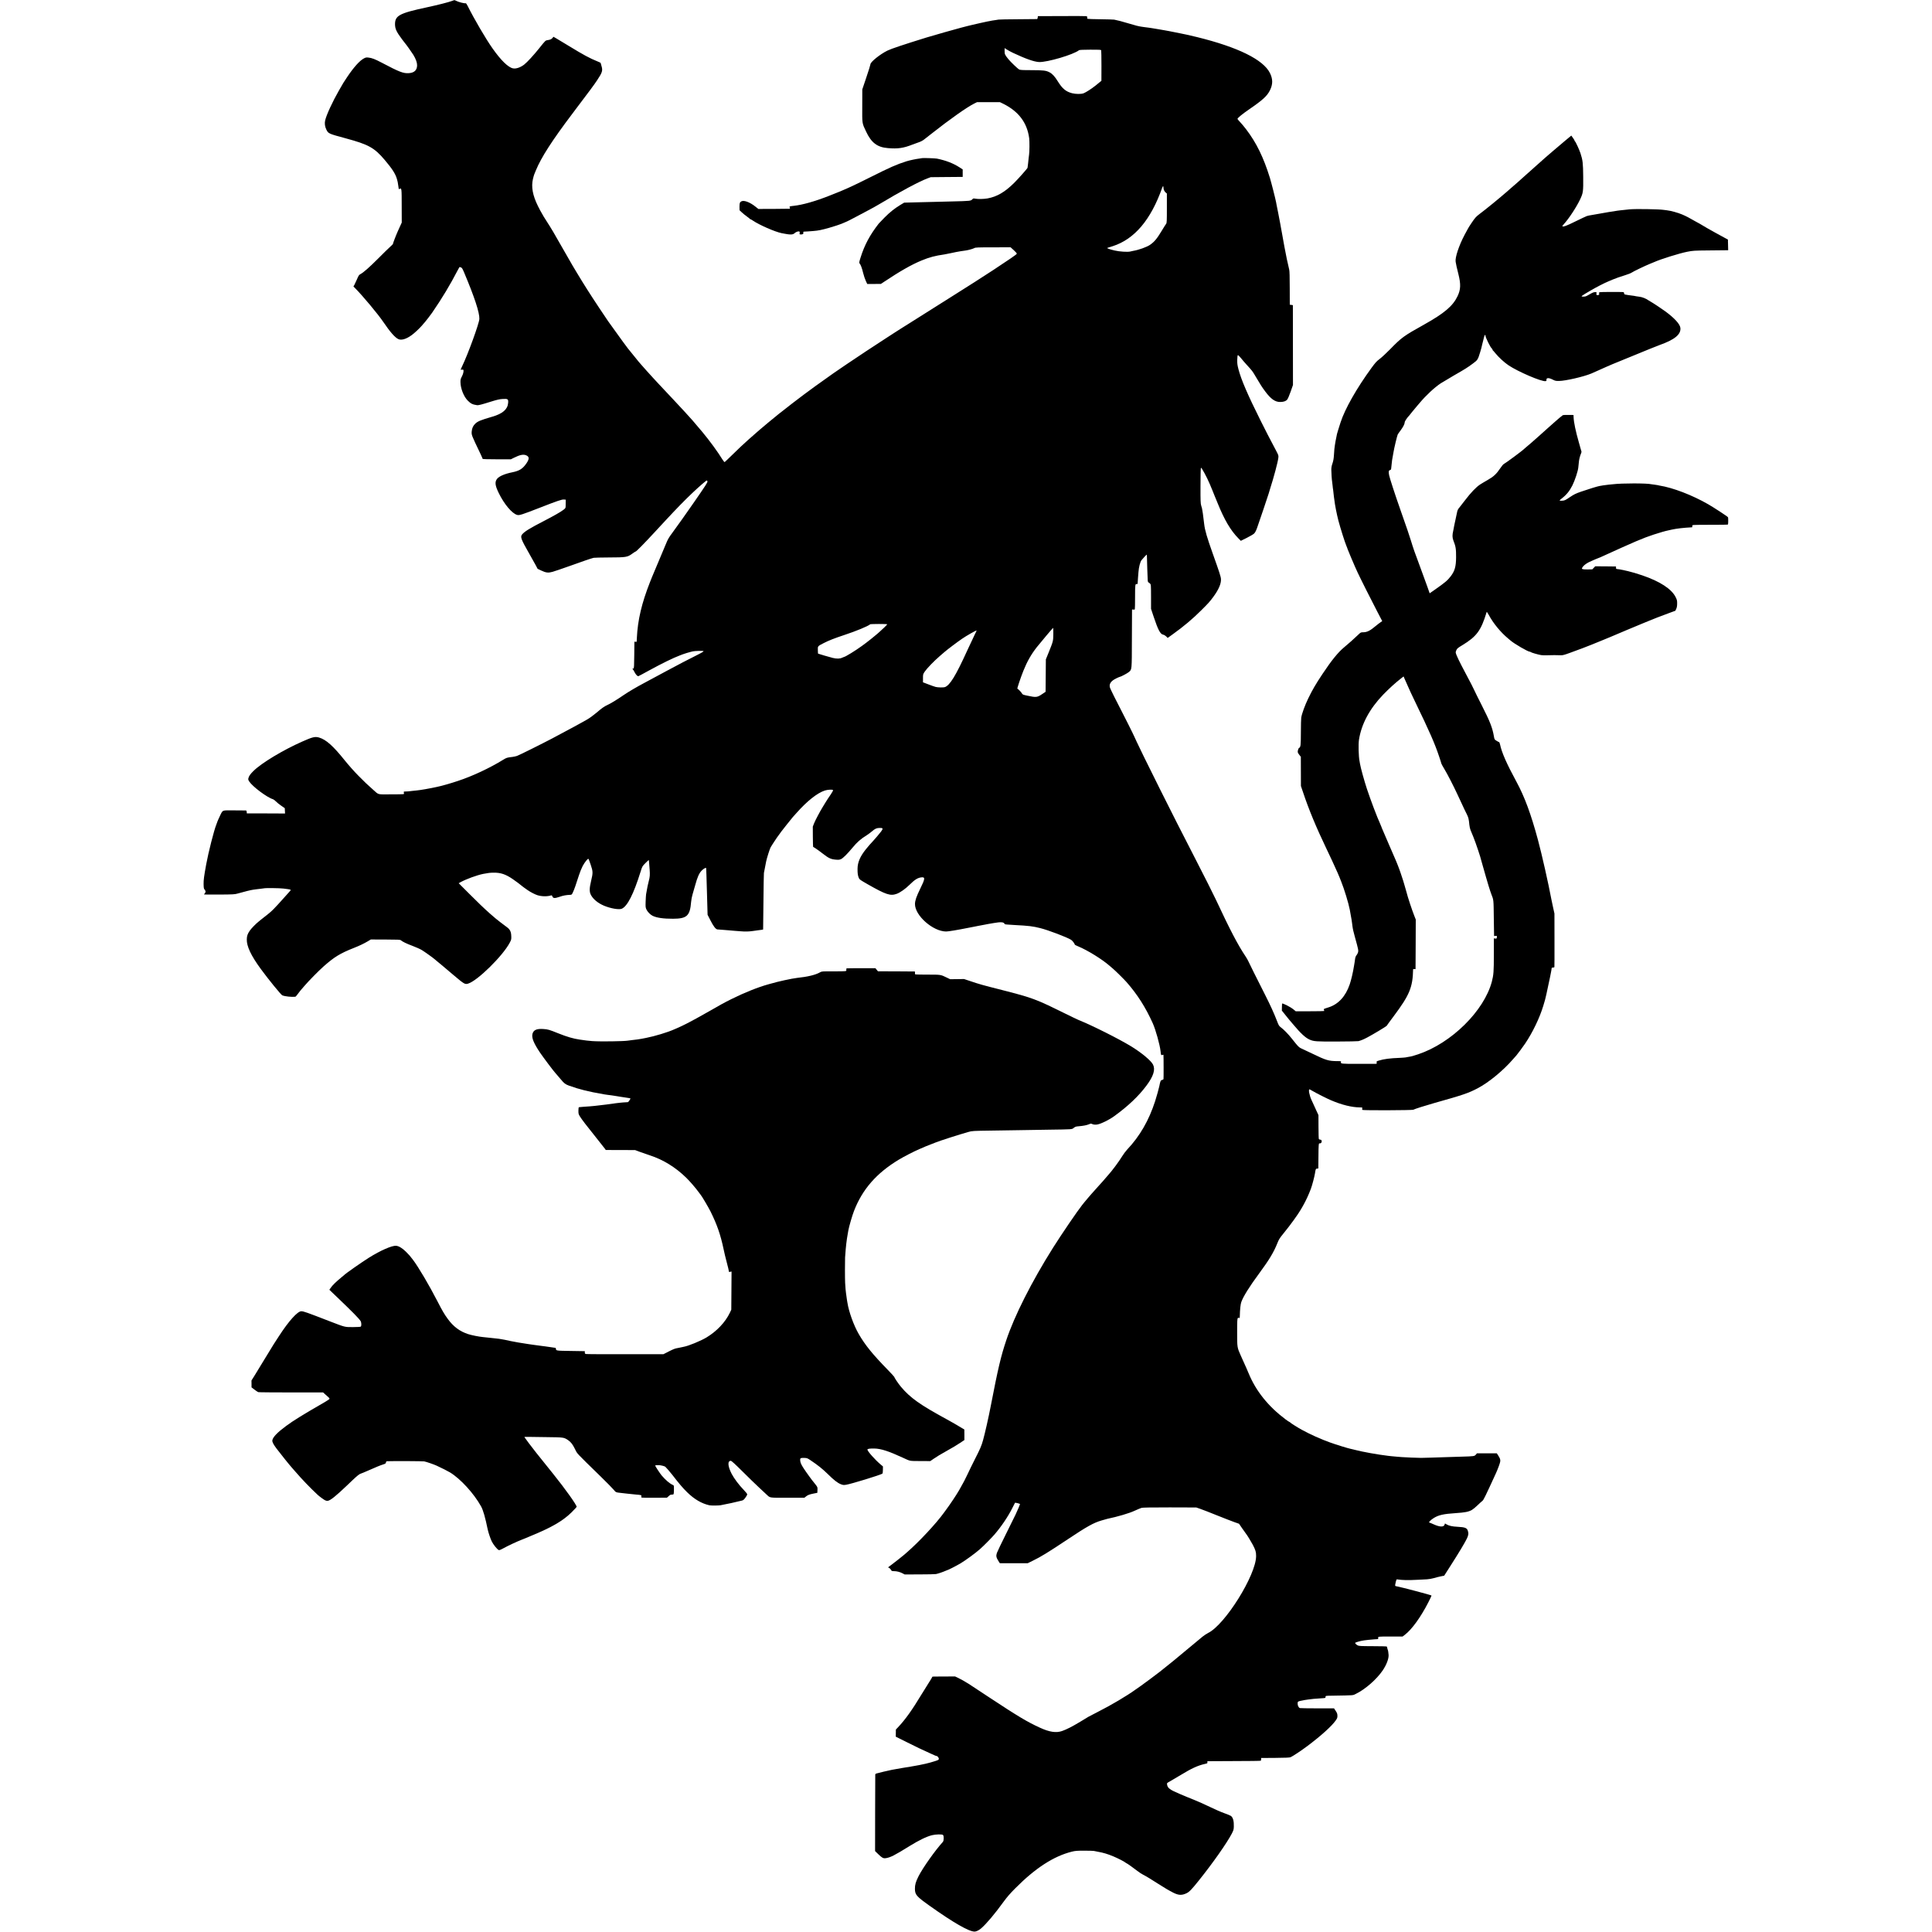
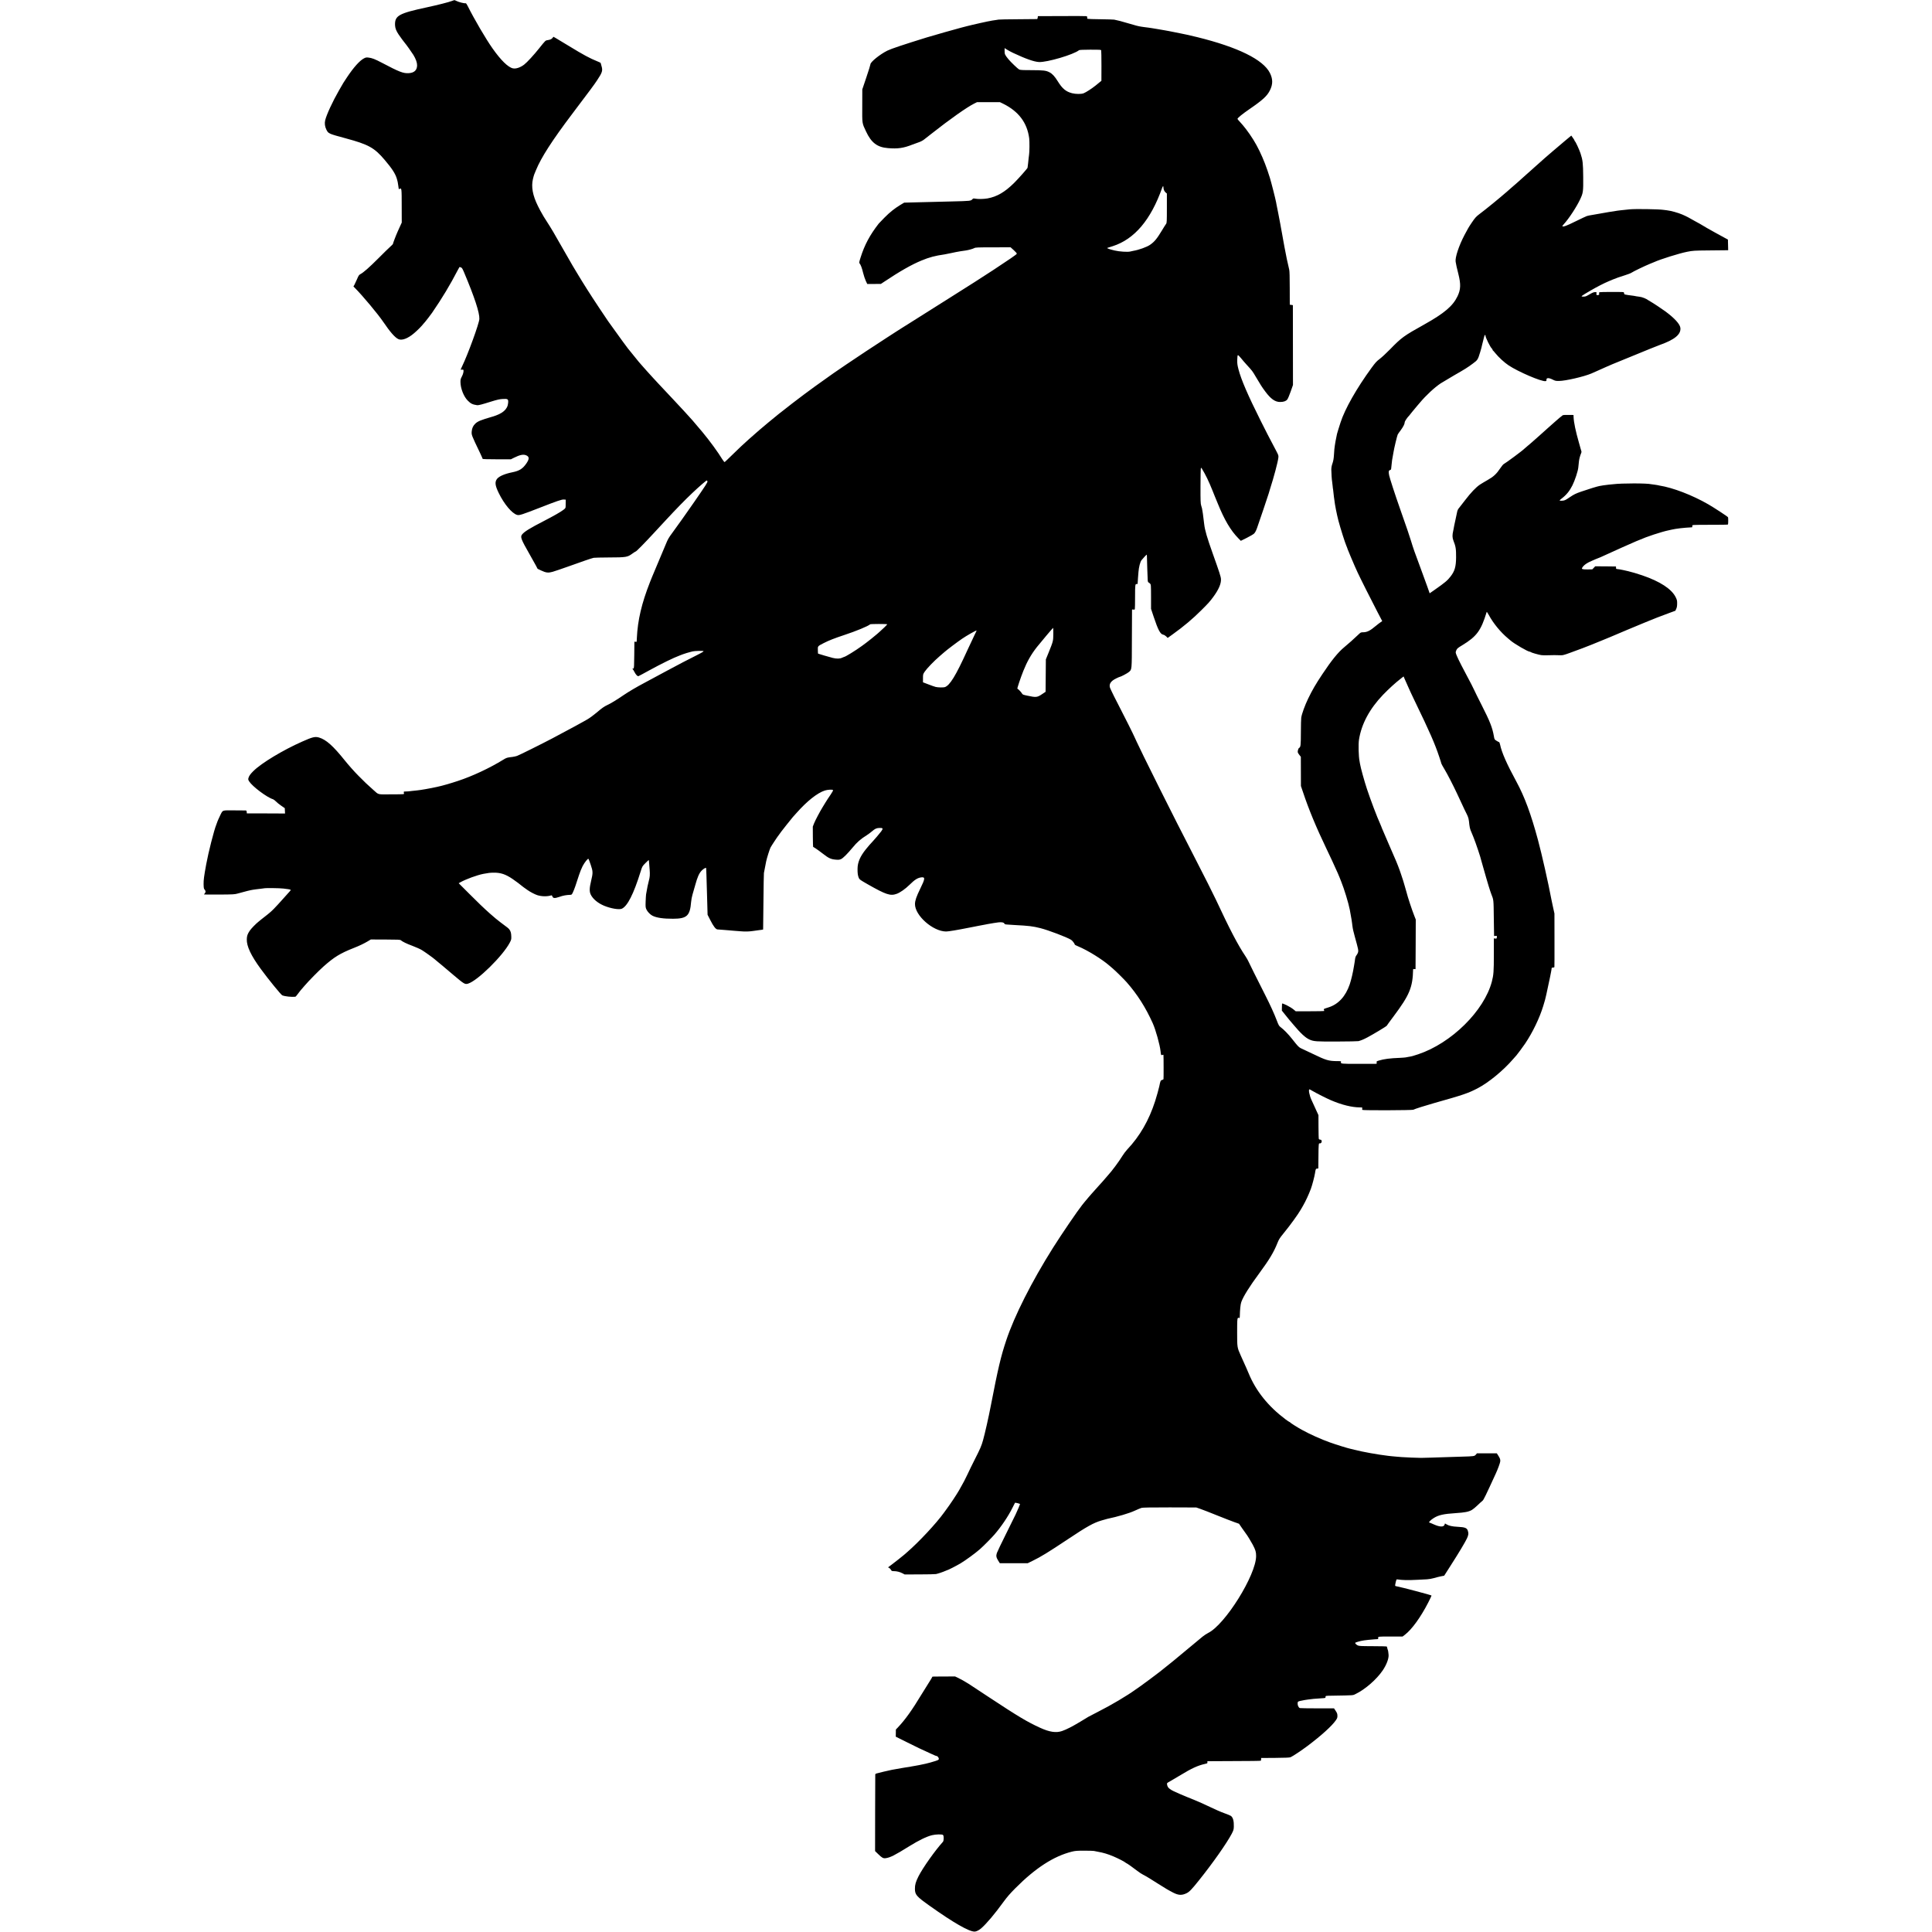
<svg xmlns="http://www.w3.org/2000/svg" version="1.0" width="4379pt" height="4379pt" viewBox="0 0 4379 4379" preserveAspectRatio="xMidYMid meet">
  <g transform="translate(0,4379) scale(0.1,-0.1)" fill="#000000" stroke="none">
    <path d="M10245 43769 c-75 -29 -323 -92 -565 -144 -643 -138 -735 -189 -726 -408 3 -66 26 -126 80 -207 34 -52 138 -193 147 -200 14 -12 156 -211 189 -265 56 -93 84 -172 84 -235 -1 -110 -64 -170 -187 -178 -126 -8 -214 26 -612 236 -156 82 -226 109 -303 117 -49 6 -64 3 -106 -20 -95 -51 -230 -201 -377 -421 -87 -130 -81 -120 -186 -304 -144 -250 -282 -549 -313 -678 -16 -68 -6 -143 27 -209 46 -92 47 -92 438 -198 518 -140 649 -212 883 -488 172 -203 243 -313 278 -432 18 -64 19 -68 30 -145 8 -59 10 -71 12 -83 1 -4 11 -3 23 4 42 22 44 9 44 -389 l1 -377 -39 -85 c-21 -47 -44 -98 -52 -115 -41 -91 -108 -267 -110 -287 0 -4 -27 -30 -60 -60 -33 -29 -155 -148 -270 -264 -206 -206 -335 -320 -407 -358 -31 -17 -42 -33 -74 -110 -21 -49 -48 -108 -60 -130 l-23 -39 32 -32 c174 -174 527 -597 647 -775 151 -223 262 -350 339 -386 79 -38 216 13 357 134 78 66 173 162 215 217 13 17 29 35 35 40 11 10 126 160 157 205 228 331 407 629 584 970 19 35 35 65 37 67 1 2 16 -2 32 -7 24 -9 35 -26 68 -103 241 -570 358 -928 351 -1067 -6 -106 -261 -806 -391 -1073 -19 -39 -34 -72 -34 -75 0 -2 13 -2 30 0 16 2 31 0 33 -6 11 -28 -4 -93 -34 -149 -28 -53 -33 -72 -32 -127 1 -143 74 -328 164 -419 69 -70 110 -90 214 -105 29 -4 107 16 310 80 145 45 198 57 271 61 116 7 129 -2 121 -91 -11 -144 -125 -243 -357 -310 -265 -77 -330 -104 -388 -159 -48 -46 -74 -102 -80 -174 -6 -83 -8 -79 187 -486 33 -70 61 -132 61 -138 0 -5 125 -9 320 -9 l320 0 68 34 c137 69 216 84 281 55 71 -32 71 -82 1 -184 -84 -121 -157 -167 -320 -200 -165 -33 -294 -88 -340 -144 -59 -71 -51 -151 34 -325 123 -253 301 -465 418 -497 51 -13 104 4 533 171 366 143 477 181 522 178 l46 -3 -1 -47 c0 -27 -1 -70 -1 -97 -1 -47 -3 -50 -54 -89 -68 -51 -214 -134 -442 -252 -318 -164 -435 -236 -490 -302 -47 -56 -27 -109 167 -448 52 -91 114 -203 139 -248 l44 -84 82 -39 c108 -51 159 -57 256 -30 42 11 212 70 379 129 300 108 495 175 553 189 17 4 170 7 340 8 398 1 427 6 536 86 37 27 71 49 77 49 15 0 199 187 424 431 54 58 110 119 125 135 16 17 80 86 143 154 236 254 415 438 591 605 152 144 314 285 329 285 5 0 11 -9 15 -20 6 -20 -34 -83 -304 -473 -155 -225 -394 -561 -491 -692 -83 -111 -104 -149 -149 -260 -42 -103 -271 -647 -311 -740 -5 -11 -27 -65 -48 -120 -188 -477 -278 -861 -297 -1263 -2 -31 -3 -65 -4 -76 -1 -14 -6 -17 -26 -12 -14 4 -26 3 -26 -1 -1 -5 -2 -140 -3 -301 -2 -238 -5 -295 -16 -302 -8 -5 -19 -6 -25 -3 -5 4 -3 -2 6 -13 9 -10 26 -38 37 -60 33 -65 71 -106 93 -99 11 4 119 61 241 129 293 160 548 285 698 341 25 9 54 21 65 25 26 11 142 46 180 55 17 4 39 9 50 12 43 10 223 15 239 6 13 -7 -27 -31 -186 -111 -197 -99 -363 -185 -531 -276 -45 -24 -113 -61 -152 -81 -38 -21 -97 -52 -130 -70 -33 -18 -188 -101 -344 -185 -179 -95 -346 -194 -450 -264 -176 -120 -309 -201 -388 -237 -68 -31 -123 -70 -246 -175 -60 -51 -151 -118 -203 -148 -52 -31 -97 -56 -99 -56 -2 0 -30 -15 -62 -34 -32 -18 -87 -49 -123 -68 -155 -84 -167 -91 -520 -278 -226 -119 -746 -378 -792 -393 -24 -8 -68 -18 -98 -22 -131 -15 -138 -18 -215 -65 -303 -187 -698 -372 -1023 -479 -175 -59 -382 -117 -482 -137 -14 -2 -65 -13 -115 -24 -49 -10 -112 -22 -140 -26 -27 -3 -52 -7 -55 -9 -3 -2 -27 -6 -55 -9 -27 -4 -66 -9 -85 -11 -19 -3 -66 -8 -105 -11 -38 -4 -77 -8 -85 -10 -8 -1 -37 -3 -64 -3 -48 -1 -48 -1 -42 -31 7 -36 42 -32 -309 -34 -295 -2 -258 -11 -379 97 -146 129 -195 176 -344 327 -85 85 -223 240 -307 345 -265 331 -423 471 -583 519 -90 26 -147 13 -380 -91 -439 -194 -925 -487 -1108 -668 -67 -66 -100 -112 -112 -157 -9 -33 -7 -42 17 -80 75 -116 403 -362 540 -403 13 -4 42 -26 65 -49 22 -24 77 -68 121 -98 l80 -55 3 -61 3 -60 -433 2 -433 1 -3 33 c-2 22 -9 32 -20 33 -9 0 -127 2 -261 2 -279 2 -257 9 -310 -92 -26 -51 -79 -171 -85 -196 -2 -5 -8 -21 -13 -35 -52 -128 -179 -627 -229 -900 -51 -280 -60 -353 -59 -448 2 -90 5 -106 24 -125 26 -29 27 -61 1 -87 -10 -10 -16 -21 -12 -23 4 -2 160 -3 347 -2 313 2 346 4 415 24 161 46 297 79 349 86 30 4 62 8 72 10 10 2 49 7 86 10 37 4 76 9 85 11 33 10 355 6 443 -5 184 -23 182 -22 143 -63 -13 -13 -52 -57 -88 -98 -35 -41 -86 -97 -112 -125 -25 -27 -56 -61 -68 -75 -49 -57 -146 -154 -189 -188 -25 -20 -48 -39 -51 -42 -3 -3 -34 -27 -70 -55 -36 -27 -67 -52 -70 -55 -3 -3 -27 -23 -55 -45 -66 -52 -169 -158 -204 -209 -50 -74 -65 -118 -67 -192 -6 -158 96 -374 320 -679 166 -227 456 -583 484 -594 60 -25 209 -41 298 -32 5 1 32 31 59 69 27 37 52 69 55 72 3 3 46 52 95 110 100 116 309 328 427 434 243 216 379 299 688 421 125 49 229 99 315 150 l70 42 331 -1 c292 -1 334 -3 350 -17 37 -32 131 -78 269 -129 77 -29 171 -71 208 -94 57 -34 269 -186 287 -205 3 -4 41 -35 85 -71 44 -35 85 -69 91 -75 6 -5 33 -29 60 -51 27 -23 112 -95 189 -160 246 -208 264 -219 334 -198 211 62 786 627 945 928 34 64 37 76 35 140 -2 79 -13 118 -43 159 -20 27 -36 40 -201 162 -65 48 -151 120 -241 200 -136 121 -274 253 -468 448 l-239 239 39 22 c128 71 374 161 519 190 117 22 149 26 233 27 161 2 271 -35 432 -144 65 -44 195 -141 210 -157 7 -7 65 -50 129 -94 59 -42 167 -98 221 -115 100 -31 223 -33 313 -5 13 4 20 -2 28 -24 15 -43 53 -45 153 -11 89 32 162 45 254 48 30 1 35 6 61 64 29 61 62 157 136 387 20 63 57 153 81 200 47 89 120 179 133 164 5 -5 27 -65 50 -133 52 -152 53 -184 10 -362 -40 -168 -42 -245 -9 -314 48 -100 161 -194 302 -253 152 -63 338 -95 401 -68 128 55 269 334 427 841 37 119 37 120 109 193 40 40 74 72 76 70 2 -2 6 -43 10 -93 4 -49 9 -106 10 -125 9 -111 5 -170 -19 -255 -21 -78 -33 -138 -62 -305 -3 -19 -7 -93 -10 -165 -4 -120 -2 -134 19 -180 25 -51 83 -112 135 -139 92 -47 246 -70 467 -69 315 1 385 66 410 383 4 47 18 119 30 160 13 41 42 141 64 223 49 178 86 261 140 320 37 40 95 76 105 66 4 -4 10 -194 22 -629 3 -118 7 -264 9 -324 l3 -109 64 -125 c68 -135 119 -201 158 -207 14 -2 68 -6 120 -9 52 -4 113 -9 135 -11 22 -3 74 -7 115 -10 41 -3 111 -8 155 -12 104 -9 189 -7 278 6 40 6 95 13 122 17 61 7 109 14 112 17 1 1 4 281 7 622 3 341 8 638 11 659 5 33 32 172 51 263 14 71 79 275 98 313 22 42 172 269 185 280 4 3 15 18 24 33 10 16 24 36 32 45 8 9 63 80 123 157 61 77 124 156 141 175 18 19 56 63 87 97 238 268 469 451 639 506 59 20 170 26 185 11 7 -7 -9 -39 -54 -105 -36 -52 -87 -129 -113 -172 -26 -44 -58 -95 -70 -115 -65 -106 -165 -297 -191 -362 l-29 -75 1 -227 c1 -125 4 -229 6 -231 3 -2 29 -18 59 -37 30 -19 99 -70 155 -113 142 -111 189 -133 317 -142 50 -3 73 0 104 15 46 22 144 120 256 255 107 130 186 199 326 286 37 24 90 63 117 87 68 59 101 75 169 77 82 3 89 -11 41 -77 -34 -47 -161 -195 -203 -239 -35 -35 -84 -92 -145 -167 -131 -163 -188 -297 -189 -442 -1 -100 6 -153 28 -206 14 -36 30 -47 203 -146 413 -235 513 -268 654 -217 81 29 196 110 293 205 119 118 185 159 268 169 91 11 87 -30 -24 -255 -89 -182 -119 -270 -120 -349 -3 -260 406 -621 705 -623 47 -1 267 36 496 82 52 10 120 24 150 29 30 6 66 13 80 16 14 3 50 9 80 15 30 6 66 12 80 15 14 3 36 8 50 10 14 2 79 13 145 25 164 29 231 23 247 -23 3 -8 52 -13 223 -22 328 -17 411 -27 587 -71 179 -45 596 -203 695 -264 30 -18 83 -88 83 -108 0 -5 35 -24 78 -41 214 -89 539 -290 708 -437 12 -11 46 -39 75 -64 62 -52 255 -243 316 -312 244 -278 430 -571 592 -931 66 -147 161 -488 176 -632 10 -91 12 -96 41 -85 17 7 24 6 25 -3 4 -33 5 -534 1 -544 -2 -7 -18 -17 -35 -21 -31 -8 -35 -17 -61 -145 -12 -56 -61 -233 -93 -332 -141 -438 -349 -798 -635 -1100 -31 -33 -80 -98 -109 -145 -74 -123 -241 -347 -324 -436 -11 -12 -29 -32 -39 -45 -25 -31 -156 -180 -176 -199 -8 -8 -47 -51 -85 -95 -39 -44 -73 -82 -76 -85 -6 -6 -136 -157 -159 -187 -8 -10 -31 -39 -51 -63 -107 -134 -468 -664 -661 -970 -484 -769 -877 -1546 -1061 -2100 -121 -361 -185 -632 -351 -1490 -47 -246 -132 -622 -174 -771 -37 -133 -61 -188 -191 -444 -58 -115 -131 -263 -160 -328 -47 -102 -94 -192 -190 -360 -57 -100 -206 -324 -295 -443 -17 -23 -40 -54 -51 -70 -176 -244 -566 -662 -834 -894 -35 -30 -69 -60 -75 -65 -23 -21 -204 -164 -279 -220 l-79 -59 26 -13 c14 -7 33 -27 41 -43 14 -27 20 -30 68 -30 64 0 138 -19 197 -51 l45 -24 335 1 c184 0 353 4 375 8 43 8 160 47 212 71 17 8 34 15 37 15 17 0 211 99 310 158 112 67 335 230 436 319 77 67 264 256 328 330 154 177 315 416 410 608 30 61 56 112 58 114 7 7 114 -20 114 -29 0 -9 -49 -126 -100 -235 -17 -38 -116 -239 -220 -446 -103 -207 -195 -399 -205 -428 -21 -65 -15 -100 31 -174 l36 -57 316 0 317 0 120 59 c176 85 352 193 790 485 433 289 583 372 761 424 61 18 120 34 130 37 235 49 501 127 624 185 62 28 130 57 153 64 31 8 201 11 642 11 l600 -2 95 -33 c52 -18 223 -84 380 -148 157 -63 332 -131 389 -151 l105 -37 72 -105 c40 -57 76 -108 81 -114 27 -32 114 -173 156 -252 66 -126 78 -166 78 -261 0 -428 -702 -1554 -1087 -1743 -35 -17 -91 -55 -126 -83 -104 -86 -610 -506 -648 -538 -19 -16 -50 -42 -69 -56 -47 -38 -209 -167 -251 -201 -70 -55 -367 -277 -438 -326 -41 -27 -92 -64 -115 -80 -187 -136 -547 -350 -842 -499 -105 -53 -206 -106 -225 -117 -19 -12 -101 -61 -183 -111 -180 -109 -318 -179 -415 -212 -134 -46 -283 -24 -497 74 -288 131 -497 256 -1161 694 -242 160 -449 296 -460 303 -86 54 -180 107 -238 134 l-68 32 -232 -1 c-290 0 -286 0 -286 -11 0 -6 -33 -61 -73 -123 -40 -62 -115 -183 -167 -268 -220 -365 -374 -579 -539 -753 l-45 -47 -1 -81 -1 -81 241 -120 c212 -107 372 -183 555 -265 30 -13 69 -31 87 -39 17 -8 36 -14 42 -14 20 0 51 -39 51 -64 0 -20 -10 -27 -77 -49 -66 -22 -168 -50 -223 -62 -92 -21 -218 -46 -257 -51 -26 -3 -50 -8 -53 -9 -3 -2 -26 -6 -50 -10 -25 -3 -70 -10 -100 -15 -30 -5 -71 -12 -90 -15 -150 -24 -286 -51 -405 -81 -77 -20 -150 -38 -162 -41 -13 -3 -23 -13 -24 -22 -1 -9 -2 -403 -3 -876 l-1 -860 70 -68 c88 -86 114 -100 170 -93 105 15 201 63 545 277 207 128 383 214 505 244 85 21 227 24 249 6 23 -20 22 -131 -2 -157 -174 -191 -452 -583 -552 -779 -64 -127 -83 -193 -82 -288 2 -132 35 -170 335 -383 537 -382 890 -584 1017 -584 38 0 100 31 149 73 125 110 309 328 509 604 75 103 147 187 265 305 456 459 870 727 1282 830 78 19 116 22 280 22 105 0 204 -3 220 -6 17 -4 55 -11 85 -17 123 -21 227 -52 358 -107 106 -45 245 -116 273 -140 8 -8 18 -14 22 -14 9 0 171 -115 247 -175 36 -29 94 -67 128 -84 62 -31 193 -110 352 -213 140 -90 234 -145 332 -195 123 -62 196 -65 305 -12 60 29 118 89 276 287 319 398 629 840 744 1057 42 81 47 97 49 165 4 125 -18 206 -66 242 -14 10 -81 38 -150 62 -69 24 -213 87 -320 139 -107 52 -265 123 -350 157 -85 34 -168 68 -185 75 -16 7 -79 34 -140 59 -243 103 -288 135 -302 220 -5 32 -4 34 73 76 44 24 149 86 234 138 249 152 391 217 553 253 53 11 58 15 54 36 -2 13 -1 24 2 25 3 0 275 2 603 3 329 0 601 4 605 8 4 4 7 20 8 35 l0 27 317 2 c246 2 325 6 351 16 49 21 244 150 382 254 307 230 556 455 642 581 33 47 38 62 37 107 -1 42 -9 62 -39 108 l-38 57 -376 0 c-207 0 -385 3 -397 6 -29 8 -55 62 -52 109 3 37 5 39 53 52 28 7 77 17 110 22 55 9 79 12 198 26 23 2 92 7 152 11 61 3 112 8 115 11 2 2 5 14 5 26 0 22 3 22 155 24 514 9 458 5 530 40 213 103 471 328 610 532 85 125 139 266 134 351 -2 46 -13 110 -20 121 -3 5 -8 21 -10 36 -3 15 -7 30 -10 34 -2 4 -145 8 -316 8 -280 1 -316 3 -347 19 -19 10 -41 27 -48 39 -14 20 -11 22 54 42 94 28 160 38 383 56 14 1 38 3 54 3 24 2 28 5 24 27 -7 33 0 34 300 33 l253 0 55 42 c156 121 355 395 525 726 44 86 78 158 76 161 -13 13 -676 188 -790 209 -37 6 -38 7 -32 44 5 33 19 89 27 108 2 4 10 6 18 5 111 -18 244 -21 465 -9 72 4 166 9 211 11 44 3 111 14 150 26 38 12 107 29 153 39 l85 17 143 224 c188 293 327 525 371 617 37 77 42 118 22 177 -21 65 -63 81 -231 90 -122 6 -196 22 -253 56 l-34 20 -10 -29 c-19 -56 -108 -53 -242 7 -50 23 -95 41 -100 41 -30 0 26 60 98 104 109 68 221 93 497 111 210 14 288 29 365 71 25 14 84 62 130 107 47 45 97 91 112 102 25 19 64 99 303 620 47 103 94 232 99 269 6 45 -4 72 -46 138 l-31 48 -225 0 -226 0 -25 -30 c-32 -36 -41 -37 -316 -45 -115 -4 -259 -8 -320 -10 -243 -9 -544 -17 -605 -18 -66 0 -376 12 -440 18 -19 1 -73 6 -120 10 -47 4 -96 8 -110 10 -14 2 -50 6 -80 9 -228 27 -571 88 -755 136 -44 11 -89 22 -100 24 -52 10 -315 91 -460 143 -205 73 -454 185 -640 288 -101 55 -259 156 -263 166 -2 5 -8 9 -13 9 -6 0 -47 28 -92 61 -392 294 -671 642 -836 1044 -23 55 -48 114 -56 130 -17 36 -61 133 -121 269 -83 186 -83 185 -83 530 0 262 3 308 16 321 12 12 18 13 29 4 12 -9 14 -4 15 32 4 161 16 278 34 328 45 127 182 347 410 656 224 304 326 473 410 684 31 79 53 113 132 210 148 179 337 440 397 546 9 17 33 57 52 90 58 101 127 249 176 380 30 80 81 275 93 350 15 100 20 110 48 108 15 -1 28 4 28 10 1 7 2 131 3 277 1 244 6 297 24 286 14 -8 45 11 48 30 6 34 -6 54 -31 54 -13 0 -27 6 -32 13 -4 6 -8 131 -8 277 l-1 265 -73 160 c-40 88 -79 174 -87 190 -45 98 -71 235 -44 235 5 0 32 -13 59 -30 100 -59 338 -179 436 -220 242 -103 468 -158 649 -159 57 -1 58 -2 52 -25 -4 -15 -1 -28 6 -32 20 -13 1125 -9 1151 4 38 20 285 98 477 152 645 181 769 223 980 333 253 132 584 404 810 667 36 41 68 77 71 80 11 9 155 204 196 265 173 257 330 584 412 855 17 58 35 119 40 135 5 17 19 73 30 125 92 429 94 437 107 510 3 19 7 42 9 50 2 8 4 23 4 33 1 12 9 17 30 17 16 0 31 6 33 13 2 6 3 282 2 612 l-1 600 -32 145 c-17 80 -34 156 -36 170 -70 373 -216 1020 -306 1355 -159 589 -302 975 -486 1315 -224 413 -334 662 -373 848 -7 28 -16 52 -21 52 -5 0 -31 13 -57 30 -48 29 -49 31 -61 102 -35 199 -88 334 -280 712 -76 149 -150 298 -164 331 -25 57 -83 169 -206 400 -138 259 -206 401 -215 452 -3 11 4 38 15 60 18 37 33 49 132 109 329 200 426 332 554 754 2 8 23 -21 48 -68 101 -188 268 -392 437 -532 17 -14 42 -35 57 -48 84 -73 392 -252 434 -252 7 0 17 -4 23 -9 12 -13 177 -60 239 -69 28 -4 91 -5 140 -3 97 4 220 4 300 0 40 -3 82 8 205 53 167 60 436 161 485 183 17 7 77 32 135 55 58 23 119 47 135 55 17 7 55 23 85 35 30 12 69 28 85 35 58 27 681 287 755 317 41 16 89 36 105 43 53 24 315 126 465 180 l144 53 20 44 c14 30 20 66 20 118 1 66 -3 84 -33 145 -91 185 -353 357 -758 495 -100 35 -258 81 -321 95 -9 2 -59 13 -111 25 -51 11 -109 21 -127 22 -34 1 -38 6 -35 41 1 9 -1 18 -6 18 -4 1 -111 2 -237 3 l-229 1 -33 -35 -33 -34 -103 -2 c-116 -1 -144 7 -128 35 32 61 114 118 245 171 11 4 41 17 67 29 26 12 50 21 53 21 4 0 26 9 50 20 804 366 958 432 1210 515 107 36 274 84 315 91 14 3 52 11 85 19 110 25 269 44 464 54 8 1 11 8 8 21 -3 13 1 23 11 29 10 4 192 8 405 7 214 -1 391 2 393 6 7 12 8 154 1 165 -11 18 -314 216 -447 293 -364 209 -800 377 -1110 426 -19 3 -37 7 -40 9 -3 2 -33 6 -65 10 -33 3 -67 8 -75 10 -98 25 -671 25 -870 0 -14 -1 -56 -6 -95 -9 -38 -4 -95 -11 -125 -16 -30 -5 -70 -12 -87 -15 -47 -8 -245 -69 -413 -127 -124 -43 -161 -61 -258 -126 -103 -70 -117 -76 -172 -80 -33 -2 -60 0 -60 5 0 5 22 26 49 46 104 79 179 171 241 296 56 111 127 326 134 407 13 140 17 170 32 229 9 32 22 72 30 88 9 17 12 37 8 50 -4 12 -9 27 -10 32 -1 6 -23 82 -48 170 -71 248 -114 451 -119 570 l-2 50 -115 1 c-63 1 -120 -1 -126 -5 -16 -9 -120 -96 -184 -154 -19 -18 -91 -82 -160 -142 -68 -61 -134 -119 -145 -130 -18 -18 -108 -98 -204 -181 -19 -16 -39 -34 -45 -39 -6 -6 -38 -33 -71 -60 -33 -28 -62 -53 -65 -56 -28 -33 -412 -318 -468 -348 -12 -6 -47 -50 -79 -97 -83 -125 -151 -188 -284 -263 -63 -36 -141 -82 -174 -104 -89 -59 -207 -183 -336 -352 -62 -82 -122 -159 -132 -170 -26 -27 -44 -64 -50 -100 -3 -17 -19 -91 -35 -165 -25 -111 -40 -187 -45 -220 0 -3 -4 -21 -8 -40 -23 -96 -21 -156 4 -221 54 -136 62 -190 61 -384 -2 -208 -31 -309 -124 -429 -70 -92 -130 -142 -359 -302 l-116 -81 -51 146 c-28 80 -101 279 -161 441 -128 342 -158 427 -212 605 -37 122 -85 262 -246 720 -117 332 -233 690 -248 761 -17 84 -12 112 19 120 13 3 24 14 25 23 0 9 2 24 4 34 2 10 6 49 9 85 6 69 10 91 26 177 5 28 12 68 16 90 10 72 82 373 95 397 6 13 36 56 66 95 60 81 92 145 93 185 0 21 65 117 100 148 3 3 21 25 40 50 19 25 37 47 40 50 3 3 25 30 50 60 25 30 47 57 50 60 3 3 30 34 60 70 140 168 335 349 475 442 39 25 171 104 295 176 270 155 303 176 432 271 111 82 115 87 167 258 25 84 35 120 47 178 2 10 25 101 45 178 10 38 29 51 29 19 0 -41 110 -263 144 -291 9 -8 16 -19 16 -26 0 -8 3 -15 8 -17 4 -1 29 -30 56 -63 79 -97 204 -211 301 -276 218 -145 744 -371 836 -357 19 2 23 8 21 27 -5 51 49 54 139 9 57 -29 73 -33 144 -32 149 1 561 96 735 169 30 13 95 42 144 64 48 23 136 62 195 87 58 25 120 52 136 59 46 20 182 76 469 192 144 58 317 129 386 158 69 29 163 66 210 83 349 123 497 245 477 394 -11 85 -135 220 -340 371 -83 61 -278 190 -337 223 -19 10 -42 24 -50 30 -47 36 -141 73 -200 79 -36 4 -68 9 -71 10 -3 2 -25 6 -50 10 -232 30 -224 28 -227 58 -2 20 -9 27 -25 28 -90 5 -512 3 -528 -3 -15 -6 -18 -13 -13 -32 5 -21 2 -26 -19 -32 -36 -9 -49 3 -42 37 6 28 5 29 -32 29 -28 0 -61 -13 -123 -50 -79 -46 -94 -52 -135 -52 -78 0 -75 2 165 142 128 75 301 164 400 205 36 15 79 33 95 40 58 25 171 65 282 99 62 19 126 44 143 56 38 27 308 157 415 200 44 17 89 36 100 41 140 64 568 198 745 233 131 26 159 28 505 31 187 2 359 4 383 4 l43 1 -3 121 -3 120 -85 46 c-47 25 -141 77 -210 115 -69 39 -150 84 -180 101 -30 17 -79 45 -108 64 -29 18 -54 33 -56 33 -3 0 -42 22 -88 48 -152 88 -214 120 -309 161 -99 42 -256 85 -349 96 -30 3 -66 8 -80 10 -112 16 -635 24 -765 11 -141 -14 -171 -17 -207 -22 -21 -3 -50 -6 -65 -8 -66 -9 -123 -18 -198 -31 -107 -19 -117 -21 -285 -50 -176 -30 -186 -32 -213 -41 -12 -3 -128 -58 -257 -121 -212 -105 -278 -128 -297 -109 -3 3 10 22 30 43 113 122 287 386 372 565 69 146 73 175 70 510 -3 314 -10 374 -61 533 -26 81 -112 267 -126 273 -5 2 -8 9 -8 15 0 7 -17 35 -38 63 l-37 52 -150 -125 c-132 -110 -190 -159 -271 -230 -12 -10 -48 -40 -79 -68 -70 -59 -129 -112 -205 -180 -31 -27 -91 -81 -135 -120 -43 -38 -83 -74 -89 -80 -6 -5 -49 -44 -96 -85 -47 -41 -103 -92 -125 -112 -22 -20 -49 -45 -61 -55 -12 -10 -49 -43 -84 -73 -35 -30 -72 -63 -84 -73 -12 -10 -46 -40 -76 -67 -173 -151 -476 -399 -625 -510 -78 -59 -103 -87 -179 -200 -68 -101 -86 -133 -161 -275 -128 -244 -217 -512 -201 -608 11 -70 27 -138 62 -277 58 -232 54 -351 -20 -505 -106 -221 -300 -385 -756 -640 -463 -258 -511 -293 -775 -564 -82 -84 -187 -181 -232 -215 -70 -52 -99 -85 -185 -202 -339 -465 -604 -932 -703 -1239 -38 -118 -76 -240 -80 -259 -28 -132 -44 -220 -49 -261 -4 -27 -8 -66 -11 -85 -2 -19 -7 -82 -10 -140 -5 -76 -14 -126 -32 -180 -19 -53 -27 -96 -27 -145 0 -70 11 -235 19 -276 2 -12 7 -54 11 -93 3 -39 8 -74 10 -77 1 -3 6 -39 9 -80 3 -41 8 -81 10 -89 2 -8 7 -40 10 -70 11 -107 54 -324 92 -470 45 -172 150 -503 182 -575 11 -24 23 -56 26 -70 4 -15 133 -322 164 -390 15 -33 43 -94 61 -135 46 -102 325 -659 455 -906 l105 -201 -38 -26 c-21 -14 -67 -49 -103 -79 -135 -114 -203 -148 -294 -148 -50 0 -54 -2 -116 -62 -80 -77 -222 -205 -312 -278 -136 -112 -288 -299 -491 -605 -154 -231 -229 -360 -325 -558 -72 -148 -145 -348 -157 -433 -4 -27 -8 -179 -8 -339 -1 -297 -5 -326 -42 -348 -18 -10 -36 -80 -27 -103 4 -11 20 -36 37 -57 l31 -39 1 -331 1 -332 46 -135 c131 -394 298 -797 532 -1285 107 -224 154 -324 255 -550 10 -22 27 -64 39 -92 11 -29 30 -75 40 -101 67 -164 168 -494 195 -638 13 -69 36 -195 41 -229 3 -22 7 -53 10 -70 2 -16 7 -48 9 -70 8 -65 23 -133 56 -250 79 -284 84 -307 70 -354 -5 -17 -20 -45 -33 -61 -16 -18 -27 -48 -32 -82 -4 -29 -8 -61 -10 -71 -2 -10 -9 -51 -15 -90 -23 -146 -62 -314 -97 -417 -93 -272 -256 -450 -478 -521 -118 -37 -117 -37 -106 -58 6 -10 7 -21 4 -25 -3 -3 -150 -6 -325 -6 l-319 0 -47 39 c-73 61 -260 155 -263 133 -1 -4 -2 -41 -3 -82 l-1 -75 80 -100 c43 -55 82 -102 85 -105 3 -3 41 -48 85 -100 179 -214 283 -310 380 -353 95 -41 149 -45 625 -43 250 1 467 5 481 9 61 16 118 40 203 85 141 75 433 251 439 265 2 6 72 103 156 214 361 483 432 653 441 1065 0 4 12 6 28 5 l27 -2 3 562 2 562 -30 76 c-57 143 -155 441 -180 545 -5 19 -23 82 -40 140 -17 58 -33 110 -34 115 -2 6 -5 17 -8 25 -3 8 -22 67 -43 130 -35 109 -98 270 -149 383 -13 29 -79 180 -146 337 -67 157 -128 299 -136 317 -8 17 -14 34 -14 37 0 3 -11 29 -24 58 -74 161 -215 534 -303 798 -58 175 -142 478 -157 570 -3 19 -8 46 -10 59 -22 104 -29 384 -13 486 56 357 241 701 546 1019 135 139 277 269 406 369 l59 46 28 -65 c36 -84 52 -120 99 -222 22 -46 39 -85 39 -86 0 -2 43 -93 96 -202 331 -684 445 -944 545 -1244 27 -79 49 -149 49 -155 0 -6 32 -65 72 -131 66 -109 194 -359 281 -544 19 -41 51 -109 70 -150 94 -203 121 -260 152 -320 40 -80 47 -110 60 -245 4 -38 15 -90 25 -115 10 -25 40 -99 68 -165 51 -125 168 -474 175 -522 0 -5 12 -44 25 -88 23 -77 79 -274 87 -305 15 -60 98 -328 116 -371 55 -139 53 -119 58 -549 l6 -405 33 3 c32 3 33 2 30 -30 -3 -31 -5 -33 -35 -30 l-33 4 0 -366 c0 -383 -6 -463 -45 -613 -175 -664 -918 -1397 -1670 -1648 -122 -41 -146 -47 -227 -60 -18 -3 -44 -8 -58 -11 -14 -3 -72 -7 -130 -10 -223 -8 -362 -26 -478 -62 -51 -15 -53 -18 -48 -44 5 -25 3 -28 -22 -29 -15 -1 -192 -1 -394 -1 -387 -1 -406 1 -393 43 6 18 -1 19 -82 19 -198 1 -254 18 -562 167 -62 31 -157 75 -210 99 -102 45 -102 45 -259 243 -82 104 -186 210 -253 259 -38 28 -47 44 -89 154 -60 157 -148 350 -262 575 -186 367 -367 729 -382 766 -8 20 -37 70 -63 110 -172 255 -359 613 -673 1287 -52 112 -272 550 -443 880 -46 91 -139 273 -207 405 -67 132 -170 332 -228 445 -133 259 -656 1306 -752 1505 -143 295 -220 458 -220 462 0 8 -249 507 -306 613 -90 169 -230 452 -244 493 -27 85 18 152 143 213 38 19 75 34 80 34 19 0 174 82 203 108 71 63 68 25 70 747 1 358 2 656 3 663 1 10 10 12 30 7 23 -5 30 -2 34 12 3 10 5 136 5 281 0 272 3 295 41 285 15 -4 18 3 20 54 1 32 4 74 6 93 2 19 6 76 10 125 9 116 39 230 69 269 31 39 112 126 118 126 3 0 5 -21 5 -47 1 -70 14 -491 18 -538 1 -22 8 -41 16 -44 7 -2 23 -14 35 -26 23 -23 23 -27 24 -299 l0 -275 61 -183 c99 -296 149 -390 214 -402 20 -4 49 -21 69 -40 l33 -34 114 82 c242 173 459 355 649 546 163 162 189 192 269 299 123 166 182 302 176 406 -3 57 -35 155 -183 570 -134 375 -181 537 -197 675 -3 25 -7 61 -10 80 -6 43 -17 126 -20 160 -3 26 -14 91 -20 119 -2 9 -11 39 -19 66 -13 42 -16 113 -15 435 0 212 4 394 8 405 7 18 8 18 23 -5 84 -137 156 -286 240 -495 22 -55 45 -113 52 -130 7 -16 37 -88 66 -160 152 -377 296 -620 470 -796 l55 -56 135 67 c74 37 149 81 166 98 20 19 43 60 64 118 37 102 260 761 265 784 2 8 17 58 33 110 86 266 175 603 187 701 7 55 5 60 -50 165 -175 331 -218 414 -348 674 -292 583 -445 937 -506 1174 -23 89 -29 128 -27 207 1 54 6 103 12 109 7 7 28 -13 70 -63 32 -41 94 -112 136 -158 123 -134 126 -138 200 -264 114 -193 139 -232 216 -336 125 -169 223 -239 336 -239 81 0 133 18 164 56 14 17 48 99 77 180 l52 149 -1 905 -1 905 -35 5 -35 5 -1 375 c0 249 -4 391 -12 420 -27 105 -81 361 -107 510 -4 19 -13 71 -21 115 -8 44 -24 130 -34 190 -11 61 -22 121 -25 135 -3 14 -10 52 -15 85 -6 33 -17 92 -25 130 -8 39 -17 86 -20 105 -5 30 -25 131 -41 205 -2 11 -7 34 -9 50 -13 74 -109 451 -141 555 -143 462 -305 794 -538 1100 -44 58 -106 132 -138 165 -32 33 -58 65 -58 72 0 20 111 111 270 220 303 208 402 299 465 427 69 139 68 255 -1 394 -153 303 -724 584 -1649 812 -105 25 -152 36 -240 56 -26 6 -113 24 -145 30 -14 3 -70 14 -125 25 -55 12 -111 23 -125 25 -14 2 -61 11 -105 19 -44 8 -123 21 -175 30 -52 8 -104 17 -115 19 -11 2 -45 7 -75 11 -30 3 -66 8 -80 10 -14 2 -45 7 -70 10 -76 11 -128 24 -315 80 -162 48 -205 59 -310 81 -16 3 -157 7 -311 9 -155 1 -287 6 -294 10 -6 4 -10 18 -7 31 3 20 -1 24 -27 29 -17 3 -269 4 -561 2 l-530 -2 -3 -32 c-2 -18 -9 -33 -15 -34 -7 0 -201 -2 -432 -4 -231 -1 -429 -5 -440 -8 -11 -3 -42 -8 -70 -11 -27 -4 -61 -9 -75 -11 -14 -3 -36 -8 -50 -10 -14 -3 -41 -8 -60 -11 -19 -3 -93 -19 -165 -36 -71 -17 -148 -34 -170 -39 -22 -5 -76 -18 -120 -29 -44 -12 -107 -28 -139 -36 -90 -22 -641 -179 -785 -223 -523 -162 -798 -254 -886 -297 -171 -85 -385 -258 -385 -311 0 -12 -41 -145 -92 -295 l-92 -273 -1 -370 c-2 -417 -6 -388 86 -584 119 -255 254 -358 496 -377 224 -19 353 0 553 79 36 14 99 37 140 51 44 14 96 41 125 64 28 21 104 81 170 133 413 326 802 600 962 680 l68 34 260 1 260 0 76 -37 c349 -173 542 -430 588 -783 9 -70 7 -313 -3 -371 -3 -16 -7 -52 -10 -80 -3 -27 -8 -79 -12 -115 -4 -36 -8 -72 -10 -80 -1 -8 -3 -18 -3 -22 -2 -15 -200 -239 -300 -339 -212 -211 -392 -316 -606 -355 -88 -15 -216 -18 -282 -5 -36 7 -45 5 -60 -12 -38 -41 -36 -41 -478 -52 -143 -3 -323 -8 -400 -10 -77 -2 -259 -7 -405 -10 l-265 -7 -84 -50 c-134 -82 -238 -164 -361 -288 -63 -64 -122 -125 -131 -136 -201 -258 -322 -483 -413 -773 -32 -101 -34 -116 -21 -131 25 -28 53 -102 80 -215 15 -60 42 -142 60 -180 l33 -70 155 0 155 1 69 46 c363 242 621 389 850 484 178 74 311 109 523 139 24 4 94 18 155 31 60 14 153 32 205 40 52 7 111 16 130 19 61 10 153 36 185 53 26 15 78 17 426 17 l396 1 73 -66 c50 -46 72 -72 67 -82 -6 -16 -189 -142 -532 -367 -297 -194 -516 -334 -1020 -651 -99 -62 -202 -127 -230 -145 -27 -18 -171 -108 -320 -202 -148 -93 -312 -196 -363 -229 -51 -32 -105 -66 -120 -75 -15 -9 -82 -52 -149 -95 -67 -44 -164 -106 -215 -139 -217 -139 -719 -471 -918 -607 -118 -81 -243 -166 -278 -190 -35 -24 -69 -48 -75 -53 -7 -6 -61 -45 -122 -87 -295 -206 -675 -490 -984 -736 -19 -15 -49 -38 -67 -52 -59 -46 -418 -343 -440 -365 -6 -6 -35 -31 -64 -56 -57 -48 -58 -49 -181 -159 -136 -122 -215 -196 -377 -355 -84 -82 -158 -153 -164 -156 -7 -5 -28 20 -56 64 -103 168 -276 405 -447 612 -50 61 -216 256 -230 271 -19 20 -180 197 -197 217 -20 22 -173 187 -245 263 -100 107 -301 320 -324 345 -13 15 -69 75 -125 135 -55 60 -118 129 -140 154 -79 89 -103 115 -124 140 -12 14 -41 48 -65 75 -35 41 -95 115 -243 300 -34 43 -181 244 -299 410 -78 110 -146 205 -151 210 -4 6 -93 138 -198 295 -197 296 -368 565 -511 805 -46 77 -87 147 -93 155 -38 63 -239 413 -336 585 -65 116 -145 253 -179 305 -70 108 -125 196 -140 221 -71 123 -96 167 -132 242 -119 241 -154 434 -112 612 11 44 23 89 28 100 4 11 23 56 41 100 119 289 364 670 824 1279 404 534 494 656 557 751 125 188 136 225 102 336 -9 30 -17 58 -17 62 -1 5 -35 22 -76 38 -171 69 -309 143 -643 347 -133 81 -267 162 -297 179 l-55 31 -18 -24 c-22 -30 -56 -45 -117 -53 -44 -6 -47 -8 -185 -181 -123 -155 -277 -322 -343 -373 -86 -66 -186 -100 -255 -85 -109 23 -273 183 -463 453 -150 212 -418 670 -561 958 -18 37 -39 67 -46 65 -37 -7 -161 25 -227 59 -30 15 -23 16 -85 -8z m12715 -1177 c287 -135 480 -203 590 -208 186 -8 786 169 908 269 8 6 102 11 253 11 206 1 242 -1 248 -14 3 -8 6 -167 6 -353 l-1 -339 -33 -26 c-18 -15 -63 -51 -99 -81 -87 -70 -216 -153 -271 -175 -53 -21 -179 -20 -261 1 -140 36 -221 103 -322 266 -71 115 -126 175 -190 208 -79 41 -136 48 -405 49 -210 0 -260 3 -285 16 -29 15 -189 168 -239 229 -82 100 -89 116 -89 187 l0 68 53 -34 c28 -18 90 -52 137 -74z m3410 -3052 c0 -43 23 -93 53 -116 l25 -20 0 -332 c0 -296 -2 -335 -17 -355 -10 -12 -53 -80 -96 -152 -114 -189 -169 -255 -270 -325 -71 -49 -254 -115 -375 -135 -19 -3 -50 -10 -68 -15 -59 -16 -249 -4 -362 23 -118 28 -183 52 -160 59 8 3 62 20 120 38 493 158 865 597 1121 1323 16 45 29 48 29 7z m-6260 -9900 c0 -8 -110 -116 -180 -176 -25 -22 -47 -41 -50 -44 -5 -5 -99 -82 -130 -107 -99 -79 -138 -108 -215 -164 -147 -107 -378 -249 -405 -249 -4 0 -21 -7 -39 -16 -51 -26 -127 -28 -216 -6 -76 19 -326 92 -333 97 -2 2 -4 38 -5 80 -3 91 -5 88 131 158 114 59 247 111 462 182 273 90 547 203 593 245 10 9 387 10 387 0z m3764 -222 c-2 -160 -2 -161 -110 -428 l-59 -145 -3 -368 -3 -367 -72 -48 c-119 -81 -141 -83 -340 -40 -98 20 -111 26 -123 50 -16 30 -91 108 -104 108 -11 0 73 250 136 407 84 210 177 373 305 536 86 108 363 437 369 437 3 0 5 -64 4 -142z m-1783 -15 c-27 -54 -102 -213 -166 -353 -264 -581 -399 -800 -513 -835 -34 -10 -156 -7 -204 5 -24 6 -98 32 -165 58 l-123 47 0 91 c0 91 0 92 41 153 46 69 211 240 339 350 47 40 96 83 110 95 62 54 295 230 400 301 96 66 306 185 325 185 3 0 -16 -44 -44 -97z" />
-     <path d="M20899 40206 c-2 -2 -30 -6 -61 -10 -68 -7 -223 -40 -293 -62 -226 -72 -369 -135 -825 -364 -442 -221 -561 -275 -940 -423 -312 -122 -588 -200 -786 -222 -102 -11 -105 -12 -94 -40 5 -14 6 -26 2 -26 -4 -1 -166 -3 -360 -4 l-353 -1 -67 53 c-123 99 -258 150 -317 120 -36 -19 -44 -40 -44 -122 l1 -80 51 -48 c29 -27 81 -70 117 -95 36 -26 67 -50 68 -54 2 -5 8 -8 14 -8 5 0 28 -13 51 -29 147 -100 501 -255 654 -286 192 -39 252 -39 292 -1 30 29 83 48 107 39 11 -4 13 -14 9 -34 -4 -16 -3 -29 2 -30 4 0 15 -2 23 -3 8 -2 26 1 39 5 18 7 22 15 19 34 -5 23 -2 25 36 26 22 1 55 2 71 4 17 1 71 5 120 9 113 9 187 24 350 70 259 74 394 129 625 256 52 29 163 88 247 131 84 43 221 119 305 170 436 263 873 496 1058 565 l75 28 310 3 c171 1 334 3 363 3 l52 0 0 85 0 85 -67 44 c-150 96 -309 158 -518 201 -35 8 -329 17 -336 11z" />
-     <path d="M19197 21842 c-14 -3 -18 -10 -14 -28 3 -16 -1 -28 -12 -33 -9 -5 -135 -8 -280 -8 -257 2 -265 1 -304 -21 -103 -59 -276 -101 -522 -127 -116 -13 -438 -83 -590 -129 -5 -1 -30 -8 -55 -15 -237 -65 -554 -192 -850 -340 -154 -77 -227 -117 -575 -316 -291 -166 -506 -278 -650 -339 -22 -10 -49 -21 -60 -26 -147 -67 -449 -158 -642 -195 -43 -8 -87 -17 -98 -19 -70 -13 -115 -19 -225 -31 -36 -4 -73 -9 -82 -11 -97 -17 -636 -24 -813 -11 -119 10 -135 12 -285 34 -147 21 -293 64 -494 145 -199 80 -226 88 -333 95 -149 10 -220 -22 -244 -109 -23 -88 25 -209 172 -428 66 -98 315 -429 338 -450 6 -5 98 -113 136 -159 70 -85 101 -109 185 -139 216 -79 461 -140 750 -187 19 -3 42 -8 50 -10 8 -2 42 -7 75 -11 33 -3 69 -8 80 -10 10 -2 37 -6 60 -9 22 -4 54 -8 70 -11 17 -3 41 -7 55 -9 14 -2 45 -7 70 -11 25 -4 52 -8 60 -9 76 -11 116 -18 118 -20 8 -8 -44 -85 -58 -86 -72 -3 -145 -9 -186 -14 -27 -3 -69 -8 -94 -11 -25 -3 -52 -7 -60 -9 -8 -2 -42 -7 -75 -10 -33 -4 -67 -8 -75 -10 -8 -2 -46 -7 -85 -10 -38 -4 -77 -8 -85 -10 -8 -2 -51 -7 -95 -11 -44 -4 -93 -8 -110 -10 -16 -1 -75 -6 -130 -9 -55 -4 -106 -8 -112 -10 -9 -3 -13 -28 -13 -80 0 -70 3 -80 36 -133 51 -79 126 -177 354 -462 107 -135 203 -256 213 -270 l17 -25 333 -1 332 -1 98 -37 c53 -20 159 -57 235 -82 303 -98 581 -269 828 -510 84 -83 212 -231 279 -324 22 -30 42 -57 45 -60 18 -14 178 -286 224 -378 148 -298 227 -525 297 -857 16 -77 44 -196 63 -265 19 -69 38 -143 42 -165 5 -22 9 -43 10 -47 1 -5 2 -15 3 -24 1 -13 8 -15 31 -10 l31 6 -3 -433 -3 -432 -33 -70 c-103 -215 -297 -419 -529 -559 -136 -81 -409 -193 -518 -212 -16 -3 -46 -9 -65 -14 -19 -5 -51 -11 -70 -14 -61 -10 -92 -22 -209 -81 l-113 -58 -866 -1 c-477 -1 -878 1 -892 5 -20 4 -25 12 -25 35 l0 29 -318 5 c-337 5 -336 5 -337 53 0 9 -7 18 -15 18 -8 1 -18 2 -22 3 -5 1 -35 6 -68 10 -32 4 -67 9 -76 11 -9 2 -40 6 -70 10 -30 3 -65 8 -79 10 -14 3 -47 7 -75 10 -27 3 -61 8 -75 10 -39 7 -80 13 -140 20 -72 8 -401 65 -410 70 -4 2 -22 7 -41 10 -19 3 -63 12 -99 20 -36 8 -87 16 -115 20 -27 3 -63 7 -80 9 -16 2 -61 7 -100 11 -38 3 -81 8 -95 10 -14 2 -56 7 -95 10 -93 9 -254 41 -335 67 -190 62 -334 169 -463 347 -78 107 -120 179 -237 406 -183 356 -426 767 -549 930 -72 94 -81 105 -163 187 -80 79 -160 127 -220 132 -93 8 -354 -106 -613 -268 -160 -100 -536 -363 -565 -396 -3 -3 -30 -25 -60 -50 -122 -100 -209 -184 -248 -244 l-27 -39 184 -176 c342 -327 485 -473 524 -533 20 -32 23 -111 4 -126 -7 -6 -78 -11 -177 -11 -188 -1 -177 -3 -522 130 -532 206 -597 229 -649 229 -85 0 -283 -219 -504 -560 -48 -74 -102 -157 -120 -185 -18 -27 -110 -178 -205 -335 -95 -157 -201 -331 -236 -387 l-64 -101 1 -79 0 -78 65 -50 c35 -27 74 -53 86 -58 11 -4 347 -7 746 -7 l725 0 42 -38 c22 -20 55 -49 73 -65 18 -15 32 -33 32 -40 0 -7 -46 -39 -102 -72 -504 -290 -719 -423 -886 -547 -195 -144 -297 -250 -309 -322 -6 -37 18 -85 93 -186 83 -111 309 -392 359 -446 5 -6 35 -39 65 -74 158 -183 334 -366 509 -530 36 -34 138 -109 170 -125 21 -10 45 -15 63 -11 62 12 181 108 431 346 49 47 108 103 131 125 96 91 152 136 176 142 14 3 102 40 195 81 186 82 242 105 325 132 46 15 56 22 58 44 3 20 9 26 30 27 142 6 798 2 837 -4 42 -7 217 -67 280 -96 119 -55 252 -122 305 -154 237 -144 541 -476 704 -770 47 -85 94 -249 150 -522 14 -68 62 -210 91 -270 33 -69 118 -175 156 -196 15 -8 36 0 107 38 107 59 301 150 412 193 30 11 69 27 85 34 17 8 80 34 140 59 466 192 714 336 913 533 61 61 112 116 112 122 0 43 -261 409 -529 742 -385 478 -459 572 -551 695 -53 72 -99 135 -103 141 -4 7 24 9 86 7 51 -2 245 -5 432 -6 372 -4 378 -5 472 -69 62 -42 103 -95 157 -205 54 -109 4 -56 583 -621 136 -133 268 -267 293 -298 47 -58 52 -60 140 -69 30 -3 109 -12 175 -20 66 -8 154 -17 195 -20 116 -9 123 -12 116 -40 -5 -20 -2 -25 16 -29 13 -3 145 -4 294 -3 l271 2 37 33 c40 35 38 34 78 36 15 1 30 5 35 9 4 5 8 51 8 104 0 93 0 96 -25 106 -69 30 -165 111 -253 215 -35 41 -147 211 -147 223 0 9 26 12 84 11 41 -1 128 -22 145 -36 16 -13 112 -123 156 -180 159 -206 238 -299 340 -399 164 -160 327 -255 505 -295 38 -8 199 -7 250 1 120 21 376 77 490 107 26 7 45 24 74 64 22 30 41 63 42 73 2 12 -27 50 -81 106 -105 108 -217 257 -272 362 -89 173 -97 295 -19 295 16 0 93 -70 267 -243 134 -133 304 -299 378 -367 74 -69 148 -138 165 -154 86 -79 46 -73 474 -73 l383 0 34 27 c45 36 73 47 175 68 l85 17 3 64 c3 61 1 65 -40 119 -24 32 -46 59 -49 62 -14 11 -180 240 -223 308 -57 87 -76 130 -80 183 -4 50 8 57 94 55 61 -2 71 -6 145 -56 164 -110 266 -192 382 -305 143 -142 227 -207 302 -236 50 -19 63 -20 121 -11 119 20 765 218 818 251 8 5 13 33 13 86 l1 78 -49 41 c-129 108 -303 304 -303 342 0 17 59 25 158 23 149 -3 322 -59 647 -209 173 -80 138 -73 390 -75 l230 -1 77 53 c67 47 157 101 318 191 118 65 193 111 282 169 l96 64 0 120 -1 119 -131 78 c-72 43 -192 112 -266 152 -606 329 -834 491 -1042 741 -58 69 -148 203 -148 220 0 5 -67 78 -149 162 -344 352 -513 561 -658 812 -114 198 -224 502 -257 715 -3 19 -8 46 -10 59 -3 13 -8 49 -11 80 -4 31 -8 63 -10 71 -5 19 -15 142 -20 235 -5 85 -5 512 -1 575 12 164 18 235 27 310 11 92 18 139 35 235 2 11 9 46 14 78 17 89 86 328 126 430 189 490 509 857 1014 1162 114 69 341 186 465 239 154 67 168 73 255 106 47 18 99 38 115 45 80 34 543 183 740 238 88 25 99 26 540 32 248 4 542 8 655 10 113 2 390 6 615 10 567 8 538 6 583 42 32 26 49 31 112 36 101 8 182 24 234 46 36 16 46 17 67 6 31 -16 84 -21 129 -10 88 19 263 106 370 184 314 226 560 459 738 700 156 210 202 358 146 471 -44 89 -259 269 -496 414 -274 168 -896 480 -1188 596 -25 10 -182 85 -350 168 -345 169 -404 197 -510 242 -227 96 -390 147 -875 270 -469 119 -503 129 -718 201 l-147 49 -158 -2 -157 -2 -77 37 c-139 68 -135 67 -428 67 -148 0 -275 2 -282 5 -10 4 -13 16 -10 35 3 21 0 30 -9 31 -8 1 -198 2 -422 3 l-408 1 -29 35 -28 35 -314 0 c-172 0 -321 -1 -331 -3z" />
  </g>
</svg>